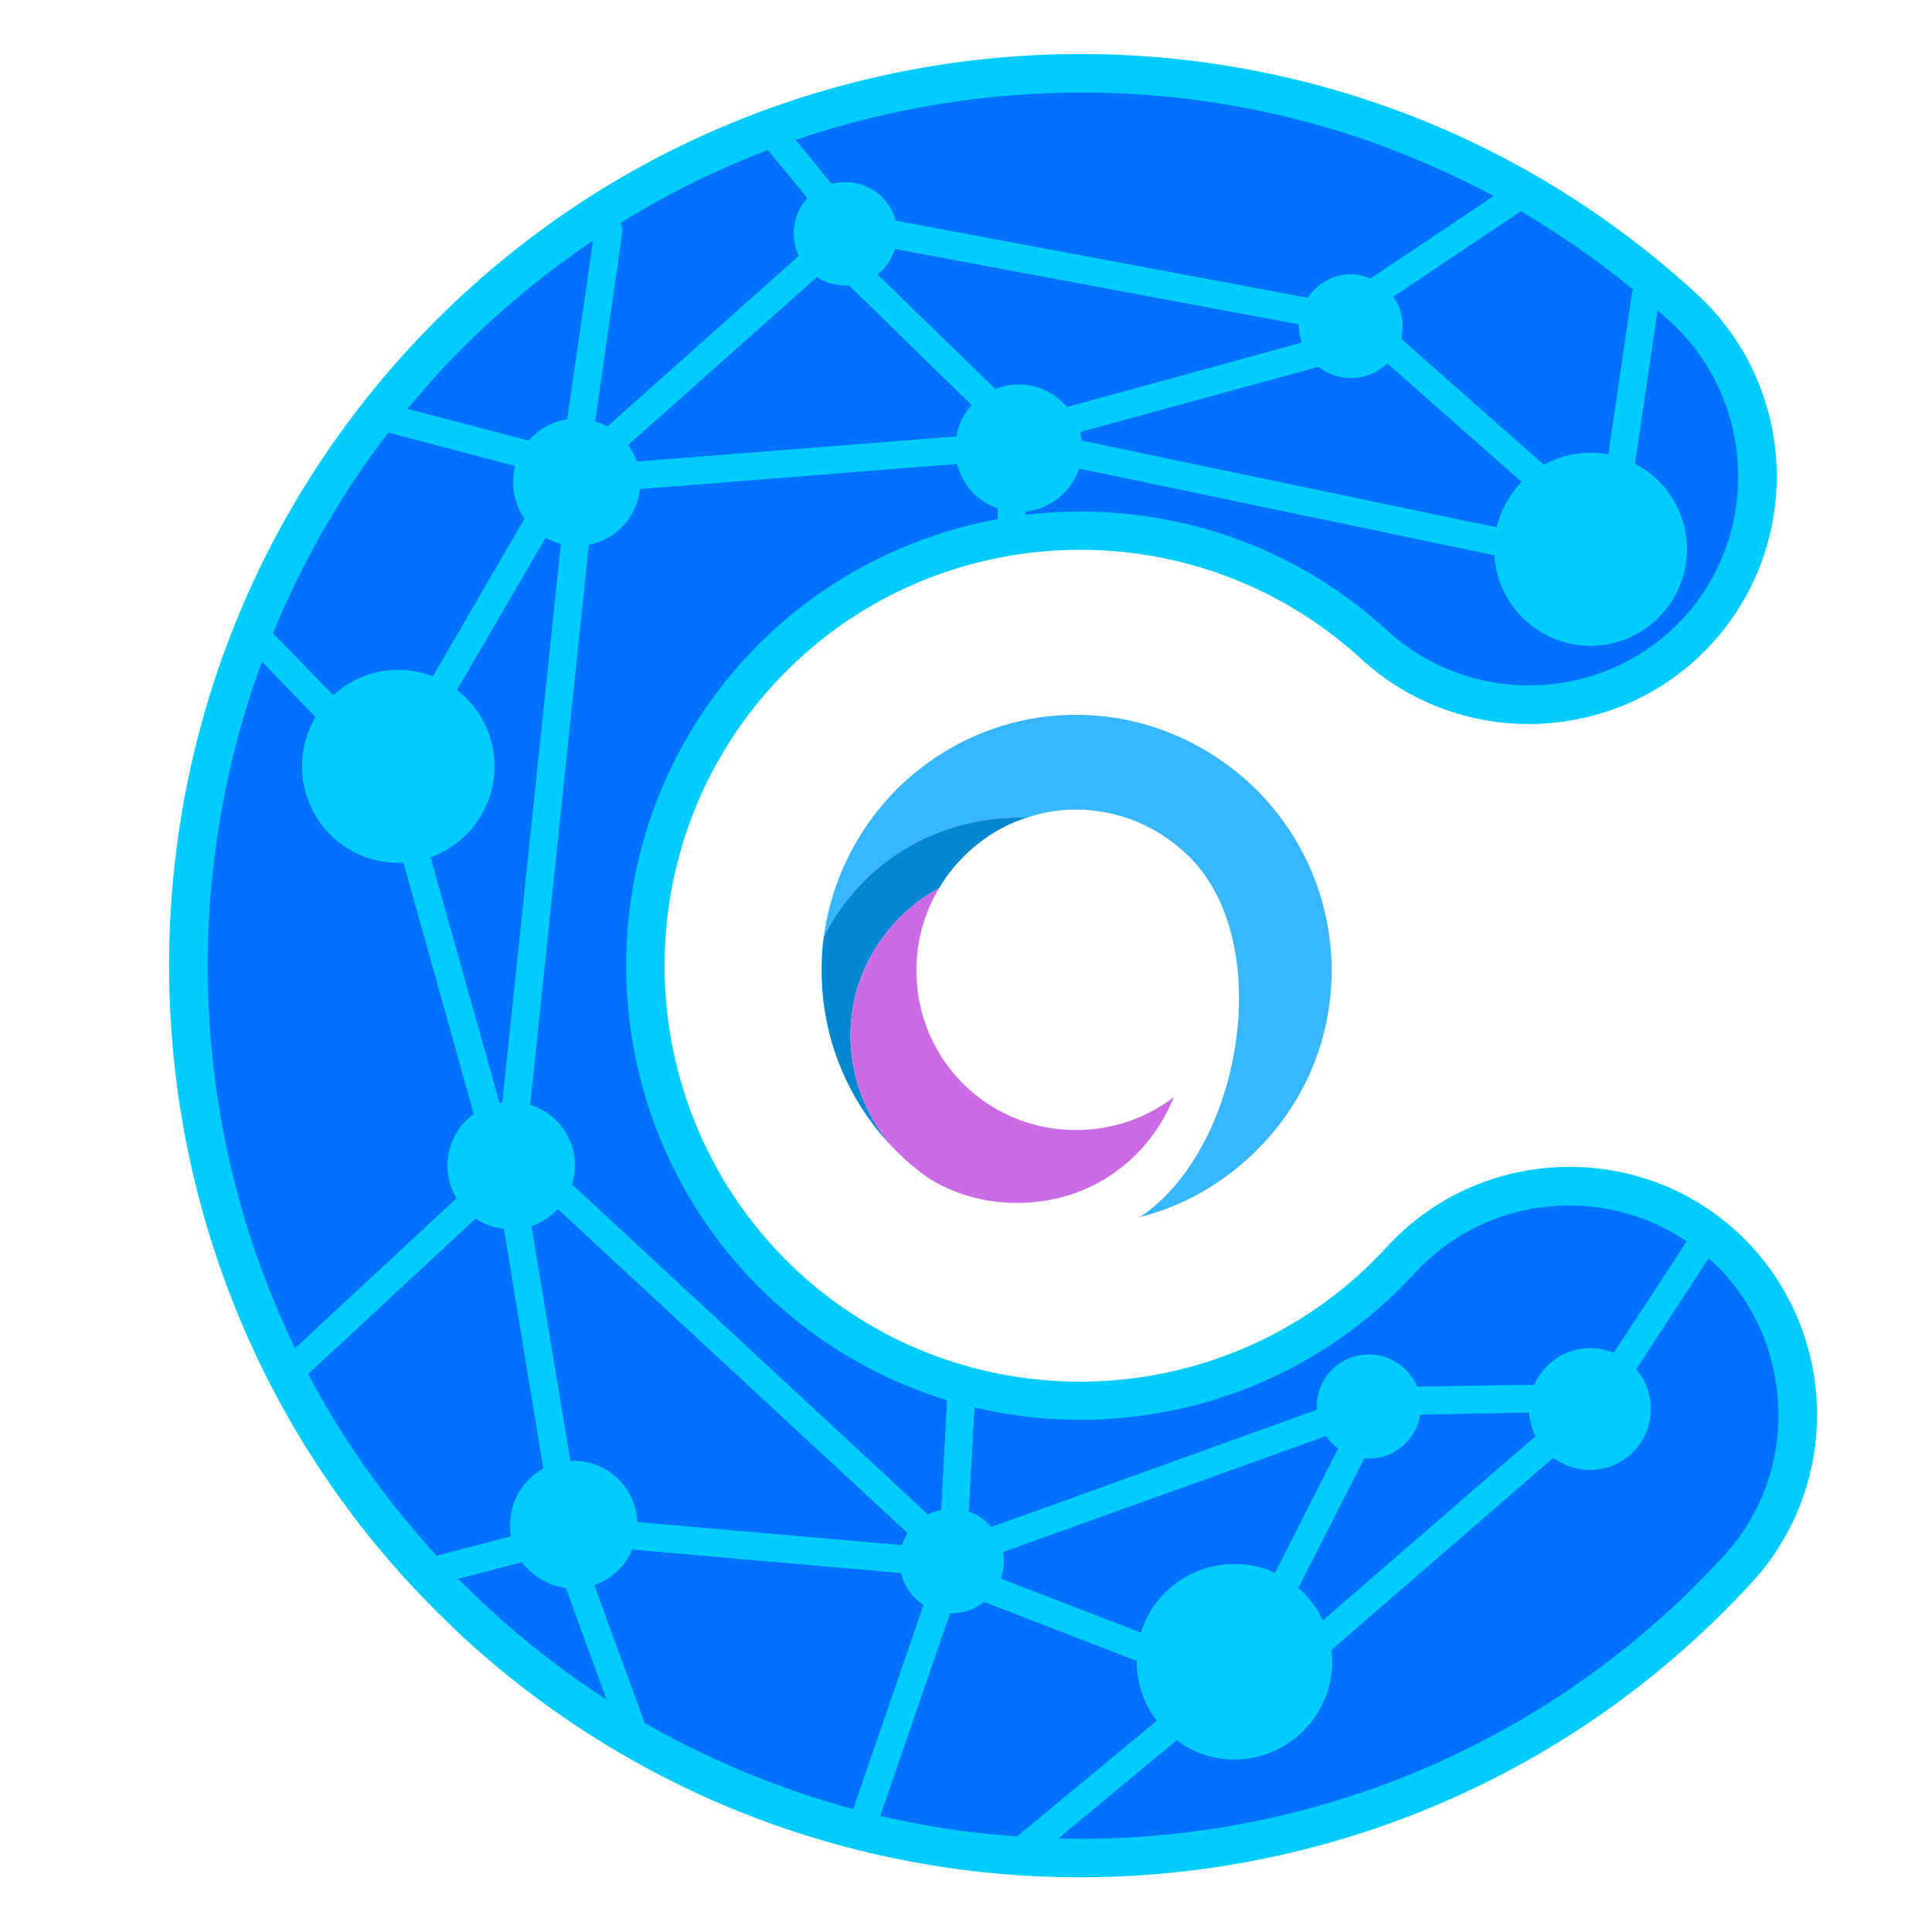
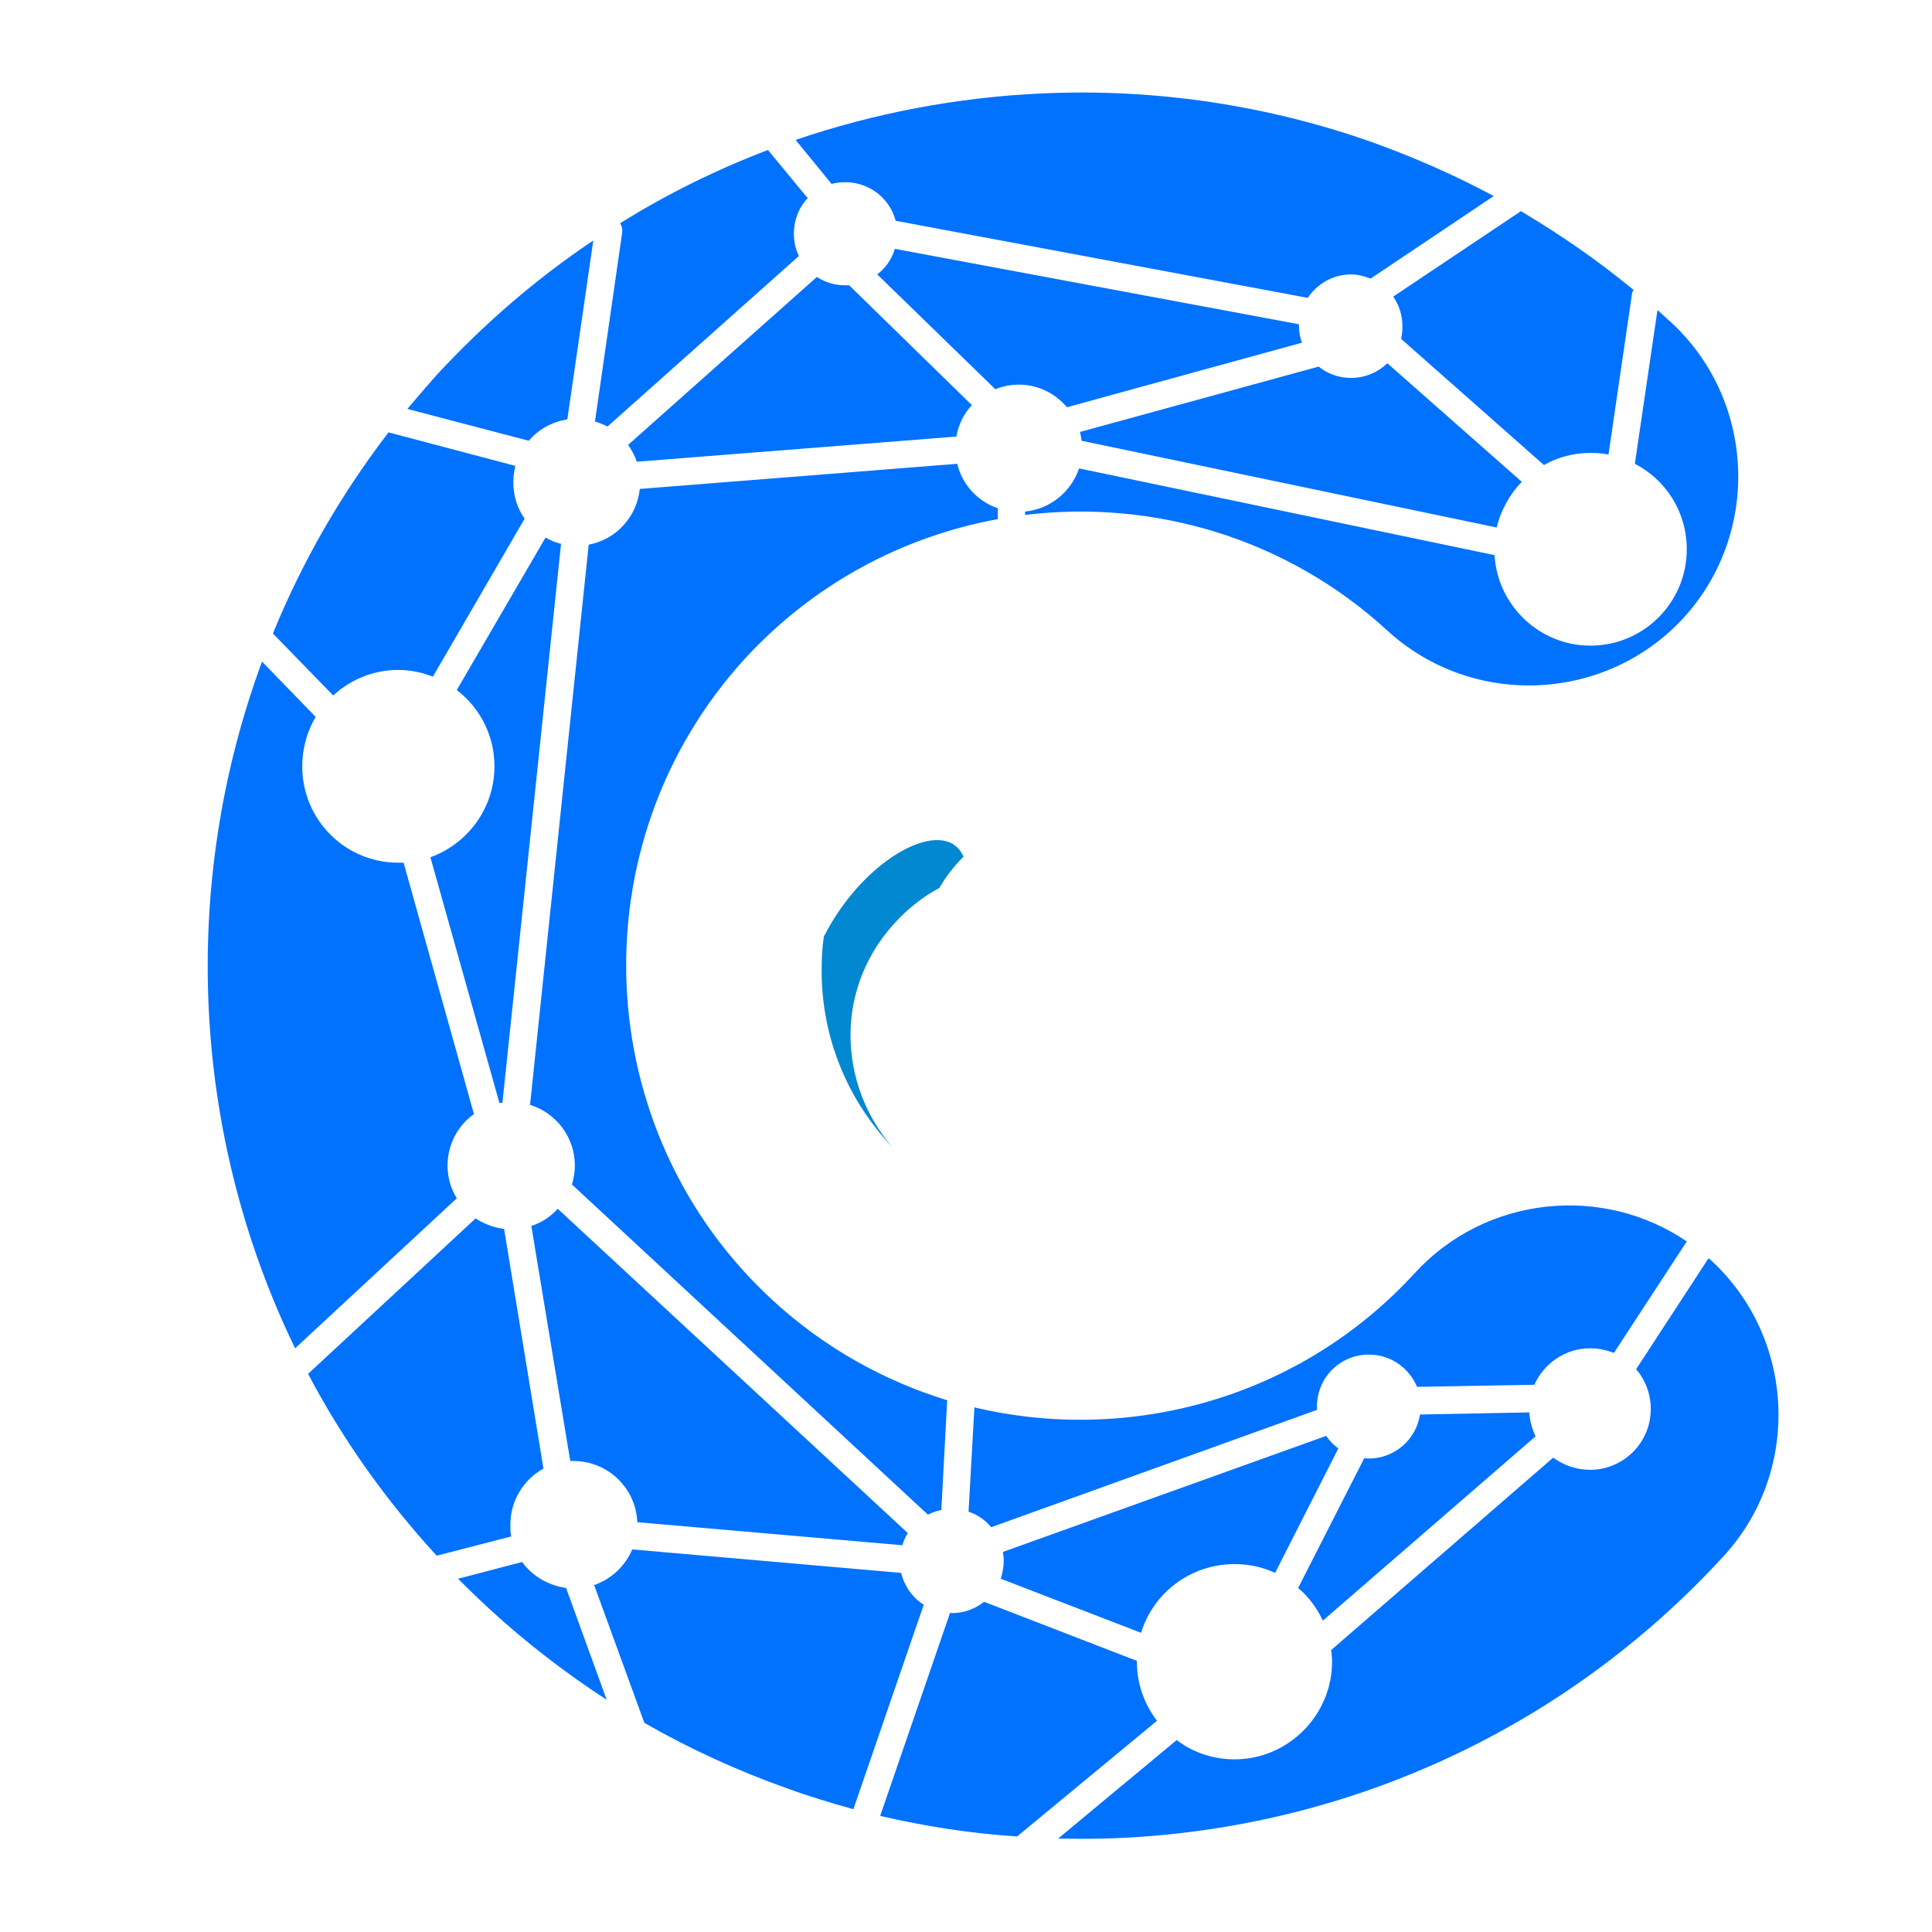
<svg xmlns="http://www.w3.org/2000/svg" width="500" zoomAndPan="magnify" viewBox="0 0 375 375" height="500" preserveAspectRatio="xMidYMid meet" version="1.0">
  <defs>
    <clipPath id="309b80bdde">
-       <path d="M 159.473 138.723 L 258.473 138.723 L 258.473 236.223 L 159.473 236.223 Z M 159.473 138.723 " clip-rule="nonzero" />
-     </clipPath>
+       </clipPath>
    <clipPath id="f7021ff605">
      <path d="M 159.473 158 L 200 158 L 200 223 L 159.473 223 Z M 159.473 158 " clip-rule="nonzero" />
    </clipPath>
  </defs>
-   <path fill="#00ccff" d="M 340.086 307.086 C 274.078 379.059 161.98 383.859 90.039 317.902 C 86.383 314.488 82.887 310.988 79.555 307.41 C 17.855 240.559 16.719 135.973 79.309 67.738 C 145.234 -4.152 257.414 -9.035 329.273 57.004 C 348.863 74.895 350.164 105.477 332.199 124.992 C 314.316 144.512 283.75 145.812 264.242 127.922 C 231.402 97.832 180.27 100.027 150.195 132.801 C 120.117 165.656 122.312 216.812 155.07 246.984 C 187.91 277.074 239.043 274.879 269.199 242.023 C 287.086 222.504 317.648 221.203 337.156 239.098 C 356.668 257.07 357.969 287.566 340.086 307.086 Z M 340.086 307.086 " fill-opacity="1" fill-rule="evenodd" />
  <path fill="#0072fe" d="M 334.559 302.043 C 349.676 285.617 348.539 259.754 332.117 244.625 C 331.957 244.465 331.793 244.383 331.629 244.219 L 317.566 265.77 C 319.355 267.805 320.414 270.57 320.414 273.496 C 320.414 280.004 315.129 285.289 308.625 285.289 C 305.941 285.289 303.504 284.395 301.473 282.93 L 258.391 320.262 C 258.469 320.992 258.551 321.805 258.551 322.539 C 258.551 332.949 250.016 341.488 239.613 341.488 C 235.383 341.488 231.484 340.105 228.395 337.746 L 205.391 356.859 C 209.211 356.938 213.113 356.938 216.934 356.777 C 261.965 354.824 304.074 335.305 334.559 302.043 Z M 327.402 240.965 C 311.062 229.824 288.387 232.102 274.648 247.066 C 252.293 271.465 219.289 280.328 189.133 273.172 L 187.992 293.422 C 189.781 293.992 191.246 295.051 192.383 296.434 L 255.625 273.66 C 255.625 273.418 255.625 273.254 255.625 273.008 C 255.625 267.398 260.098 262.926 265.707 262.926 C 269.934 262.926 273.508 265.527 275.055 269.188 L 297.812 268.781 C 299.684 264.633 303.828 261.703 308.625 261.703 C 310.25 261.703 311.797 262.031 313.258 262.602 Z M 183.848 271.789 C 171.652 268.047 160.031 261.625 150.031 252.434 C 114.266 219.578 111.824 163.625 144.668 127.758 C 158.16 113.121 175.477 104.094 193.684 100.758 L 193.684 98.645 C 189.781 97.344 186.773 94.09 185.797 90.023 L 124.18 94.902 C 123.613 100.352 119.547 104.742 114.266 105.719 L 102.883 214.453 C 107.926 216 111.582 220.715 111.582 226.246 C 111.582 227.547 111.34 228.766 111.012 229.906 L 180.109 293.992 C 180.922 293.586 181.816 293.262 182.711 293.098 Z M 198.969 99.945 C 223.762 96.938 249.609 104.336 269.281 122.391 C 285.785 137.52 311.633 136.379 326.754 119.953 C 341.871 103.441 340.734 77.578 324.234 62.453 C 323.422 61.723 322.527 60.906 321.715 60.176 L 317.324 90.023 C 323.34 93.113 327.402 99.375 327.402 106.613 C 327.402 116.941 319.031 125.32 308.707 125.32 C 298.789 125.32 290.66 117.512 290.094 107.754 L 209.453 90.918 C 207.91 95.473 203.844 98.805 198.969 99.293 Z M 317.078 56.273 C 310.172 50.578 302.855 45.535 295.215 40.984 L 270.422 57.574 C 271.559 59.199 272.207 61.152 272.207 63.348 C 272.207 64.16 272.129 64.973 271.965 65.789 L 299.684 90.266 C 302.367 88.723 305.457 87.91 308.707 87.91 C 309.926 87.91 311.062 87.988 312.203 88.234 L 316.754 57.168 C 316.754 56.84 316.918 56.516 317.078 56.273 Z M 289.93 38.055 C 282.531 34.07 274.727 30.652 266.68 27.727 C 246.113 20.406 224.246 17.152 202.383 18.129 C 185.879 18.863 169.703 21.953 154.422 27.156 L 161.41 35.695 C 162.305 35.453 163.199 35.371 164.094 35.371 C 168.809 35.371 172.711 38.543 173.848 42.852 L 253.836 57.816 C 255.625 55.133 258.715 53.262 262.211 53.262 C 263.512 53.262 264.812 53.59 266.031 54.078 Z M 149.055 29.109 C 139.059 32.93 129.465 37.648 120.359 43.34 C 120.688 43.828 120.848 44.48 120.766 45.129 L 115.484 81.809 C 116.297 82.055 117.109 82.379 117.922 82.785 L 155.07 49.684 C 154.422 48.383 154.098 46.918 154.098 45.375 C 154.098 42.691 155.07 40.25 156.777 38.461 Z M 115.16 46.676 C 104.102 54.078 93.941 62.859 84.758 72.781 C 82.805 74.977 80.938 77.172 79.066 79.371 L 102.641 85.551 C 104.508 83.355 107.109 81.891 110.117 81.402 Z M 75.41 83.922 C 66.059 96.121 58.582 109.215 52.973 122.961 L 64.68 134.996 C 68.012 131.906 72.48 130.035 77.277 130.035 C 79.715 130.035 81.91 130.523 84.023 131.336 L 101.828 100.676 C 100.445 98.727 99.633 96.285 99.633 93.602 C 99.633 92.461 99.797 91.406 100.039 90.43 Z M 50.859 128.41 C 34.926 171.594 37.039 219.984 57.281 261.703 L 88.66 232.59 C 87.52 230.719 86.871 228.605 86.871 226.246 C 86.871 222.098 88.902 218.438 91.992 216.242 L 78.336 167.445 C 78.008 167.445 77.684 167.445 77.277 167.445 C 66.953 167.445 58.664 159.07 58.664 148.742 C 58.664 145.246 59.637 141.91 61.266 139.145 Z M 59.801 266.664 C 66.387 279.191 74.758 291.062 84.758 301.961 L 99.227 298.223 C 99.062 297.488 99.062 296.676 99.062 295.945 C 99.062 291.227 101.664 287.16 105.484 285.047 L 97.844 238.527 C 95.812 238.281 93.941 237.551 92.316 236.492 Z M 88.902 306.434 C 90.934 308.469 92.965 310.422 95.082 312.371 C 102.152 318.879 109.793 324.734 117.762 329.938 L 109.875 308.223 C 106.379 307.734 103.289 305.867 101.34 303.184 Z M 125.074 334.41 C 133.855 339.453 143.121 343.684 152.715 347.098 C 156.941 348.645 161.25 349.945 165.641 351.164 L 179.297 311.477 C 177.102 310.094 175.555 307.898 174.906 305.297 L 122.719 300.742 C 121.336 303.996 118.652 306.516 115.32 307.656 Z M 170.84 352.465 C 179.621 354.5 188.48 355.883 197.422 356.453 L 224.574 334.004 C 222.133 330.832 220.672 326.848 220.672 322.539 L 220.672 322.375 L 191 310.906 C 189.293 312.289 187.098 313.105 184.742 313.105 C 184.66 313.105 184.496 313.023 184.418 313.023 Z M 295.375 93.52 L 269.281 70.504 C 267.414 72.293 264.973 73.352 262.211 73.352 C 259.852 73.352 257.656 72.539 255.949 71.156 L 209.617 83.844 C 209.777 84.41 209.859 84.98 209.941 85.551 L 290.5 102.387 C 291.312 99.051 293.02 95.961 295.375 93.52 Z M 252.699 66.52 C 252.375 65.543 252.129 64.484 252.129 63.348 C 252.129 63.184 252.129 63.105 252.129 62.941 L 173.688 48.301 C 173.117 50.254 171.898 52.043 170.273 53.262 L 193.195 75.547 C 194.578 74.977 196.121 74.652 197.746 74.652 C 201.488 74.652 204.82 76.359 207.098 79.043 Z M 164.824 55.379 C 164.582 55.379 164.34 55.379 164.094 55.379 C 162.062 55.379 160.109 54.809 158.566 53.75 L 121.906 86.363 C 122.637 87.34 123.207 88.477 123.613 89.617 L 185.637 84.738 C 186.043 82.379 187.098 80.266 188.645 78.637 Z M 123.695 295.457 L 175.148 299.93 C 175.395 299.117 175.719 298.301 176.207 297.57 L 108.25 234.621 C 106.867 236.168 105.16 237.309 103.129 237.957 L 110.688 283.582 C 110.93 283.582 111.176 283.582 111.34 283.582 C 118.004 283.582 123.449 288.867 123.695 295.457 Z M 96.949 214.129 C 97.113 214.047 97.355 214.047 97.52 214.047 L 108.898 105.555 C 107.844 105.312 106.867 104.906 105.891 104.336 L 88.66 133.941 C 93.129 137.355 95.973 142.723 95.973 148.742 C 95.973 156.875 90.773 163.785 83.539 166.391 Z M 256.762 314.566 L 298.059 278.785 C 297.406 277.402 296.922 275.773 296.84 274.148 L 275.621 274.555 C 274.891 279.352 270.746 283.094 265.707 283.094 C 265.379 283.094 265.137 283.094 264.812 283.012 L 251.969 308.223 C 254 309.934 255.625 312.129 256.762 314.566 Z M 247.496 305.297 L 259.77 281.141 C 258.879 280.492 258.062 279.68 257.414 278.703 L 194.66 301.23 C 194.738 301.801 194.82 302.367 194.82 302.938 C 194.82 304.156 194.578 305.379 194.254 306.434 L 221.484 316.926 C 223.84 309.199 231.078 303.59 239.613 303.59 C 242.375 303.59 245.059 304.156 247.496 305.297 Z M 247.496 305.297 " fill-opacity="1" fill-rule="evenodd" />
-   <path fill="#00ccff" d="M 271.965 65.789 L 299.684 90.266 C 302.367 88.723 305.457 87.91 308.707 87.91 C 309.926 87.91 311.062 87.988 312.203 88.234 L 316.754 57.168 C 316.918 55.703 318.301 54.727 319.762 54.891 C 321.227 55.133 322.199 56.516 322.039 57.98 L 317.324 90.023 C 323.34 93.113 327.402 99.375 327.402 106.613 C 327.402 116.941 319.031 125.32 308.707 125.32 C 298.789 125.32 290.66 117.512 290.094 107.754 L 209.453 90.918 C 207.91 95.473 203.844 98.805 198.969 99.293 L 198.969 103.766 C 198.969 105.23 197.828 106.453 196.367 106.453 C 194.82 106.453 193.684 105.23 193.684 103.766 L 193.684 98.645 C 189.781 97.344 186.773 94.09 185.797 90.023 L 124.18 94.902 C 123.613 100.352 119.547 104.742 114.266 105.719 L 102.883 214.453 C 107.926 216 111.582 220.715 111.582 226.246 C 111.582 227.547 111.34 228.766 111.012 229.906 L 180.109 293.992 C 180.922 293.586 181.816 293.262 182.711 293.098 L 184.09 268.047 C 184.172 266.586 185.391 265.445 186.855 265.527 C 188.32 265.609 189.457 266.91 189.375 268.375 L 187.992 293.422 C 189.781 293.992 191.246 295.051 192.383 296.434 L 255.625 273.66 C 255.625 273.418 255.625 273.254 255.625 273.008 C 255.625 267.398 260.098 262.926 265.707 262.926 C 269.934 262.926 273.508 265.527 275.055 269.188 L 297.812 268.781 C 299.684 264.633 303.828 261.703 308.625 261.703 C 310.25 261.703 311.797 262.031 313.258 262.602 L 328.379 239.504 C 329.109 238.281 330.816 237.957 332.035 238.77 C 333.258 239.586 333.582 241.211 332.77 242.43 L 317.566 265.77 C 319.355 267.805 320.414 270.57 320.414 273.496 C 320.414 280.004 315.129 285.289 308.625 285.289 C 305.941 285.289 303.504 284.395 301.473 282.93 L 258.391 320.262 C 258.469 320.992 258.551 321.805 258.551 322.539 C 258.551 332.949 250.016 341.488 239.613 341.488 C 235.383 341.488 231.484 340.105 228.395 337.746 L 199.617 361.574 C 198.48 362.551 196.773 362.387 195.879 361.25 C 194.902 360.109 195.066 358.402 196.203 357.508 L 224.574 334.004 C 222.133 330.832 220.672 326.848 220.672 322.539 L 220.672 322.375 L 191 310.906 C 189.293 312.289 187.098 313.105 184.742 313.105 C 184.66 313.105 184.496 313.023 184.418 313.023 L 170.273 354.012 C 169.785 355.395 168.32 356.125 166.941 355.637 C 165.477 355.148 164.746 353.688 165.23 352.305 L 179.297 311.477 C 177.102 310.094 175.555 307.898 174.906 305.297 L 122.719 300.742 C 121.336 303.996 118.652 306.516 115.32 307.656 L 125.969 336.77 C 126.457 338.152 125.727 339.699 124.344 340.188 C 122.961 340.676 121.5 339.941 120.93 338.559 L 109.875 308.223 C 106.379 307.734 103.289 305.867 101.34 303.184 L 84.105 307.656 C 82.645 308.062 81.18 307.168 80.855 305.785 C 80.449 304.32 81.344 302.855 82.723 302.531 L 99.227 298.223 C 99.062 297.488 99.062 296.676 99.062 295.945 C 99.062 291.227 101.664 287.16 105.484 285.047 L 97.844 238.527 C 95.812 238.281 93.941 237.551 92.316 236.492 L 58.582 267.805 C 57.445 268.781 55.816 268.699 54.762 267.641 C 53.785 266.586 53.867 264.875 54.922 263.902 L 88.66 232.59 C 87.52 230.719 86.871 228.605 86.871 226.246 C 86.871 222.098 88.902 218.438 91.992 216.242 L 78.336 167.445 C 78.008 167.445 77.684 167.445 77.277 167.445 C 66.953 167.445 58.664 159.07 58.664 148.742 C 58.664 145.246 59.637 141.91 61.266 139.145 L 48.176 125.645 C 47.121 124.586 47.121 122.879 48.176 121.82 C 49.234 120.848 50.941 120.848 51.996 121.902 L 64.68 134.996 C 68.012 131.906 72.48 130.035 77.277 130.035 C 79.715 130.035 81.91 130.523 84.023 131.336 L 101.828 100.676 C 100.445 98.727 99.633 96.285 99.633 93.602 C 99.633 92.461 99.797 91.406 100.039 90.43 L 73.133 83.355 C 71.75 83.027 70.855 81.566 71.262 80.102 C 71.586 78.719 73.051 77.824 74.516 78.23 L 102.641 85.551 C 104.508 83.355 107.109 81.891 110.117 81.402 L 115.484 44.316 C 115.727 42.934 117.027 41.879 118.492 42.121 C 119.953 42.285 121.012 43.668 120.766 45.129 L 115.484 81.809 C 116.297 82.055 117.109 82.379 117.922 82.785 L 155.07 49.684 C 154.422 48.383 154.098 46.918 154.098 45.375 C 154.098 42.691 155.07 40.25 156.777 38.461 L 147.27 26.914 C 146.375 25.773 146.535 24.148 147.676 23.172 C 148.812 22.277 150.438 22.441 151.414 23.578 L 161.41 35.695 C 162.305 35.453 163.199 35.371 164.094 35.371 C 168.809 35.371 172.711 38.543 173.848 42.852 L 253.836 57.816 C 255.625 55.133 258.715 53.262 262.211 53.262 C 263.512 53.262 264.812 53.59 266.031 54.078 L 293.344 35.859 C 294.562 35.047 296.188 35.371 297 36.59 C 297.812 37.812 297.488 39.438 296.27 40.25 L 270.422 57.574 C 271.559 59.199 272.207 61.152 272.207 63.348 C 272.207 64.16 272.129 64.973 271.965 65.789 Z M 295.375 93.52 L 269.281 70.504 C 267.414 72.293 264.973 73.352 262.211 73.352 C 259.852 73.352 257.656 72.539 255.949 71.156 L 209.617 83.844 C 209.777 84.41 209.859 84.98 209.941 85.551 L 290.5 102.387 C 291.312 99.051 293.02 95.961 295.375 93.52 Z M 252.699 66.52 C 252.375 65.543 252.129 64.484 252.129 63.348 C 252.129 63.184 252.129 63.105 252.129 62.941 L 173.688 48.301 C 173.117 50.254 171.898 52.043 170.273 53.262 L 193.195 75.547 C 194.578 74.977 196.121 74.652 197.746 74.652 C 201.488 74.652 204.82 76.359 207.098 79.043 Z M 164.824 55.379 C 164.582 55.379 164.34 55.379 164.094 55.379 C 162.062 55.379 160.109 54.809 158.566 53.75 L 121.906 86.363 C 122.637 87.34 123.207 88.477 123.613 89.617 L 185.637 84.738 C 186.043 82.379 187.098 80.266 188.645 78.637 Z M 123.695 295.457 L 175.148 299.93 C 175.395 299.117 175.719 298.301 176.207 297.57 L 108.25 234.621 C 106.867 236.168 105.16 237.309 103.129 237.957 L 110.688 283.582 C 110.93 283.582 111.176 283.582 111.34 283.582 C 118.004 283.582 123.449 288.867 123.695 295.457 Z M 96.949 214.129 C 97.113 214.047 97.355 214.047 97.52 214.047 L 108.898 105.555 C 107.844 105.312 106.867 104.906 105.891 104.336 L 88.66 133.941 C 93.129 137.355 95.973 142.723 95.973 148.742 C 95.973 156.875 90.773 163.785 83.539 166.391 Z M 256.762 314.566 L 298.059 278.785 C 297.406 277.402 296.922 275.773 296.84 274.148 L 275.621 274.555 C 274.891 279.352 270.746 283.094 265.707 283.094 C 265.379 283.094 265.137 283.094 264.812 283.012 L 251.969 308.223 C 254 309.934 255.625 312.129 256.762 314.566 Z M 247.496 305.297 L 259.77 281.141 C 258.879 280.492 258.062 279.68 257.414 278.703 L 194.66 301.23 C 194.738 301.801 194.82 302.367 194.82 302.938 C 194.82 304.156 194.578 305.379 194.254 306.434 L 221.484 316.926 C 223.84 309.199 231.078 303.59 239.613 303.59 C 242.375 303.59 245.059 304.156 247.496 305.297 Z M 247.496 305.297 " fill-opacity="1" fill-rule="evenodd" />
  <g clip-path="url(#309b80bdde)">
    <path fill="#38b6ff" d="M 221.25 236.246 C 229.969 234.016 237.73 229.441 243.898 223.277 C 252.938 214.344 258.465 202.012 258.465 188.402 C 258.465 174.789 252.938 162.352 243.898 153.312 C 234.859 144.383 222.527 138.746 208.812 138.746 C 195.199 138.746 182.867 144.383 173.938 153.312 C 166.492 160.863 161.391 170.75 159.902 181.809 C 167.77 166.285 183.504 158.098 199.242 158.734 C 202.324 157.672 205.516 157.141 208.812 157.141 C 217.422 157.141 225.184 160.648 230.926 166.391 C 247.832 183.297 240.922 223.168 221.25 236.246 " fill-opacity="1" fill-rule="evenodd" />
  </g>
  <g clip-path="url(#f7021ff605)">
-     <path fill="#0288d1" d="M 174.68 178.086 C 177.02 175.746 179.57 173.832 182.336 172.344 C 183.613 170.113 185.207 168.094 187.016 166.285 C 190.418 162.883 194.562 160.223 199.242 158.734 C 183.504 158.098 167.77 166.285 159.902 181.809 C 159.582 183.934 159.477 186.168 159.477 188.402 C 159.477 201.691 164.688 213.707 173.191 222.637 C 162.773 210.625 161.496 191.379 174.68 178.086 " fill-opacity="1" fill-rule="evenodd" />
+     <path fill="#0288d1" d="M 174.68 178.086 C 177.02 175.746 179.57 173.832 182.336 172.344 C 183.613 170.113 185.207 168.094 187.016 166.285 C 183.504 158.098 167.77 166.285 159.902 181.809 C 159.582 183.934 159.477 186.168 159.477 188.402 C 159.477 201.691 164.688 213.707 173.191 222.637 C 162.773 210.625 161.496 191.379 174.68 178.086 " fill-opacity="1" fill-rule="evenodd" />
  </g>
-   <path fill="#cb6ce6" d="M 182.336 172.344 C 179.57 173.832 177.02 175.746 174.68 178.086 C 161.496 191.379 162.773 210.625 173.191 222.637 C 173.406 222.852 173.617 223.062 173.938 223.383 C 175.852 225.297 177.871 226.996 180.102 228.594 C 184.992 231.676 190.84 233.484 197.434 233.484 C 212.105 233.484 223.164 224.551 227.844 212.961 C 222.527 217 215.934 219.34 208.812 219.34 C 200.305 219.34 192.543 215.938 186.906 210.305 C 181.379 204.773 177.871 197.012 177.871 188.402 C 177.871 182.555 179.465 177.023 182.336 172.344 " fill-opacity="1" fill-rule="evenodd" />
</svg>